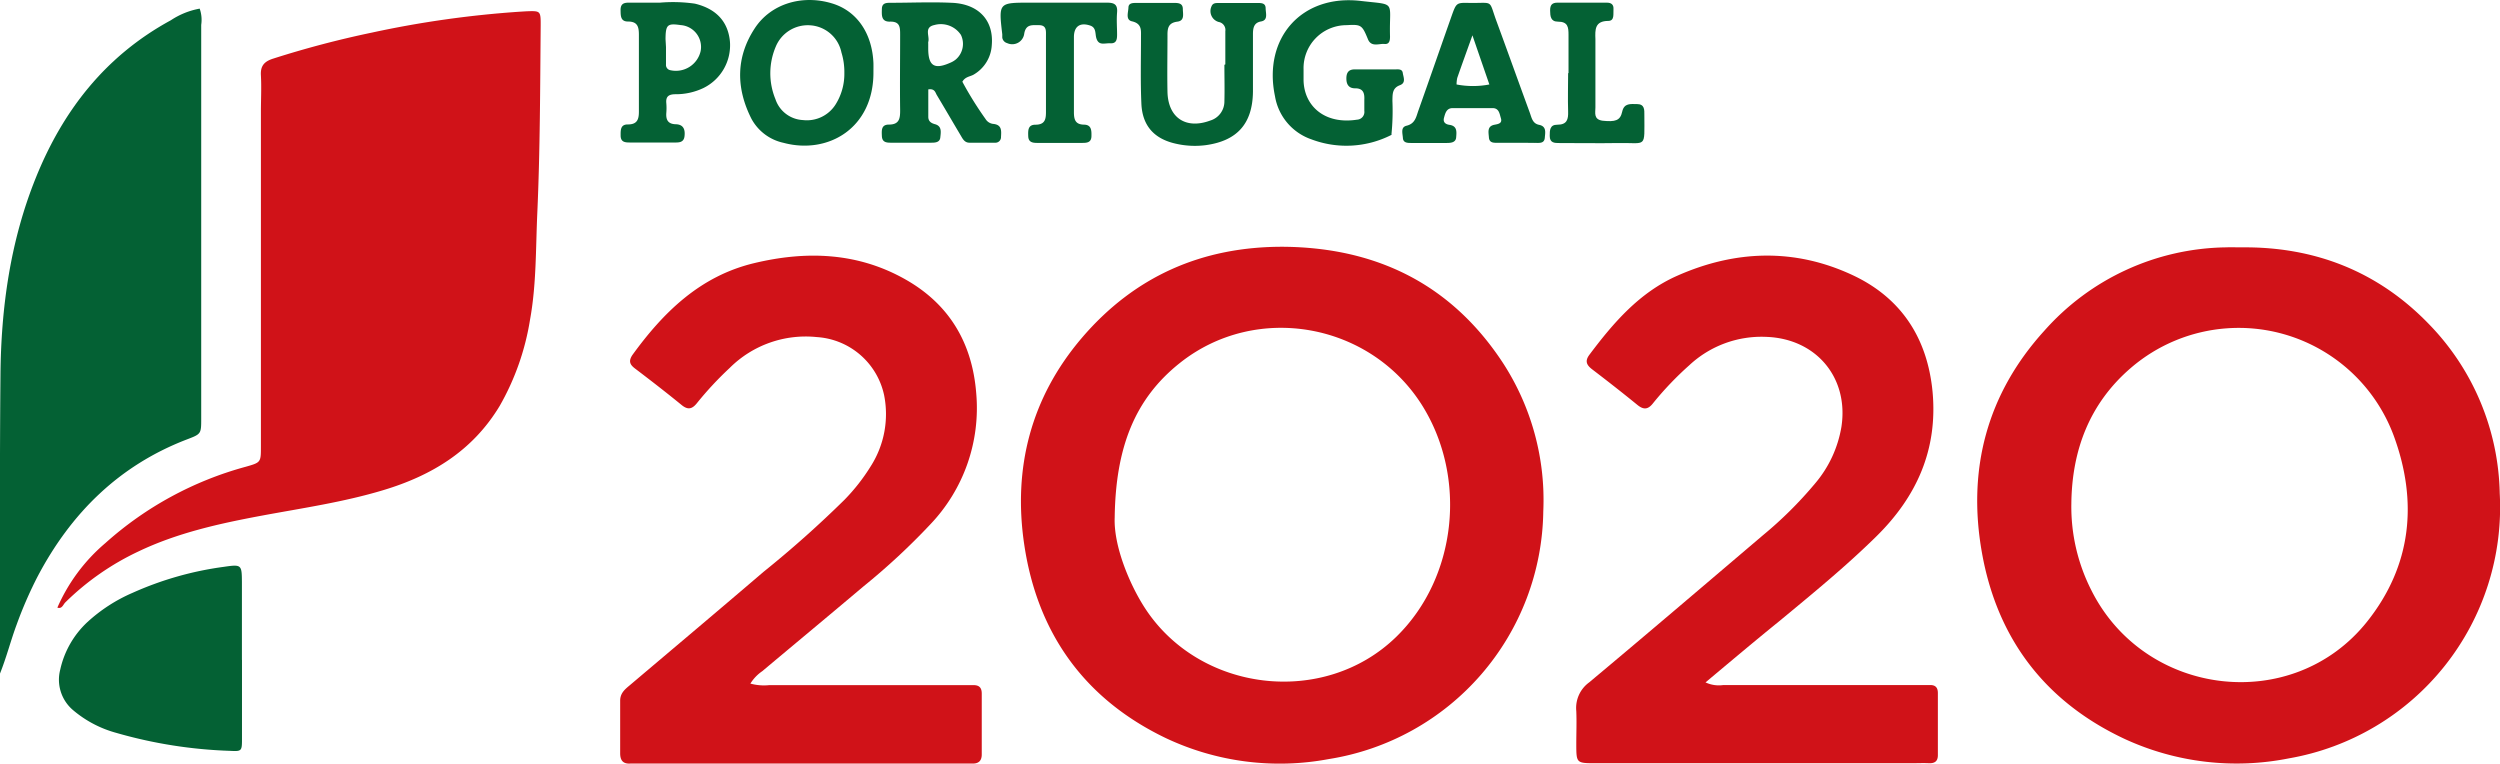
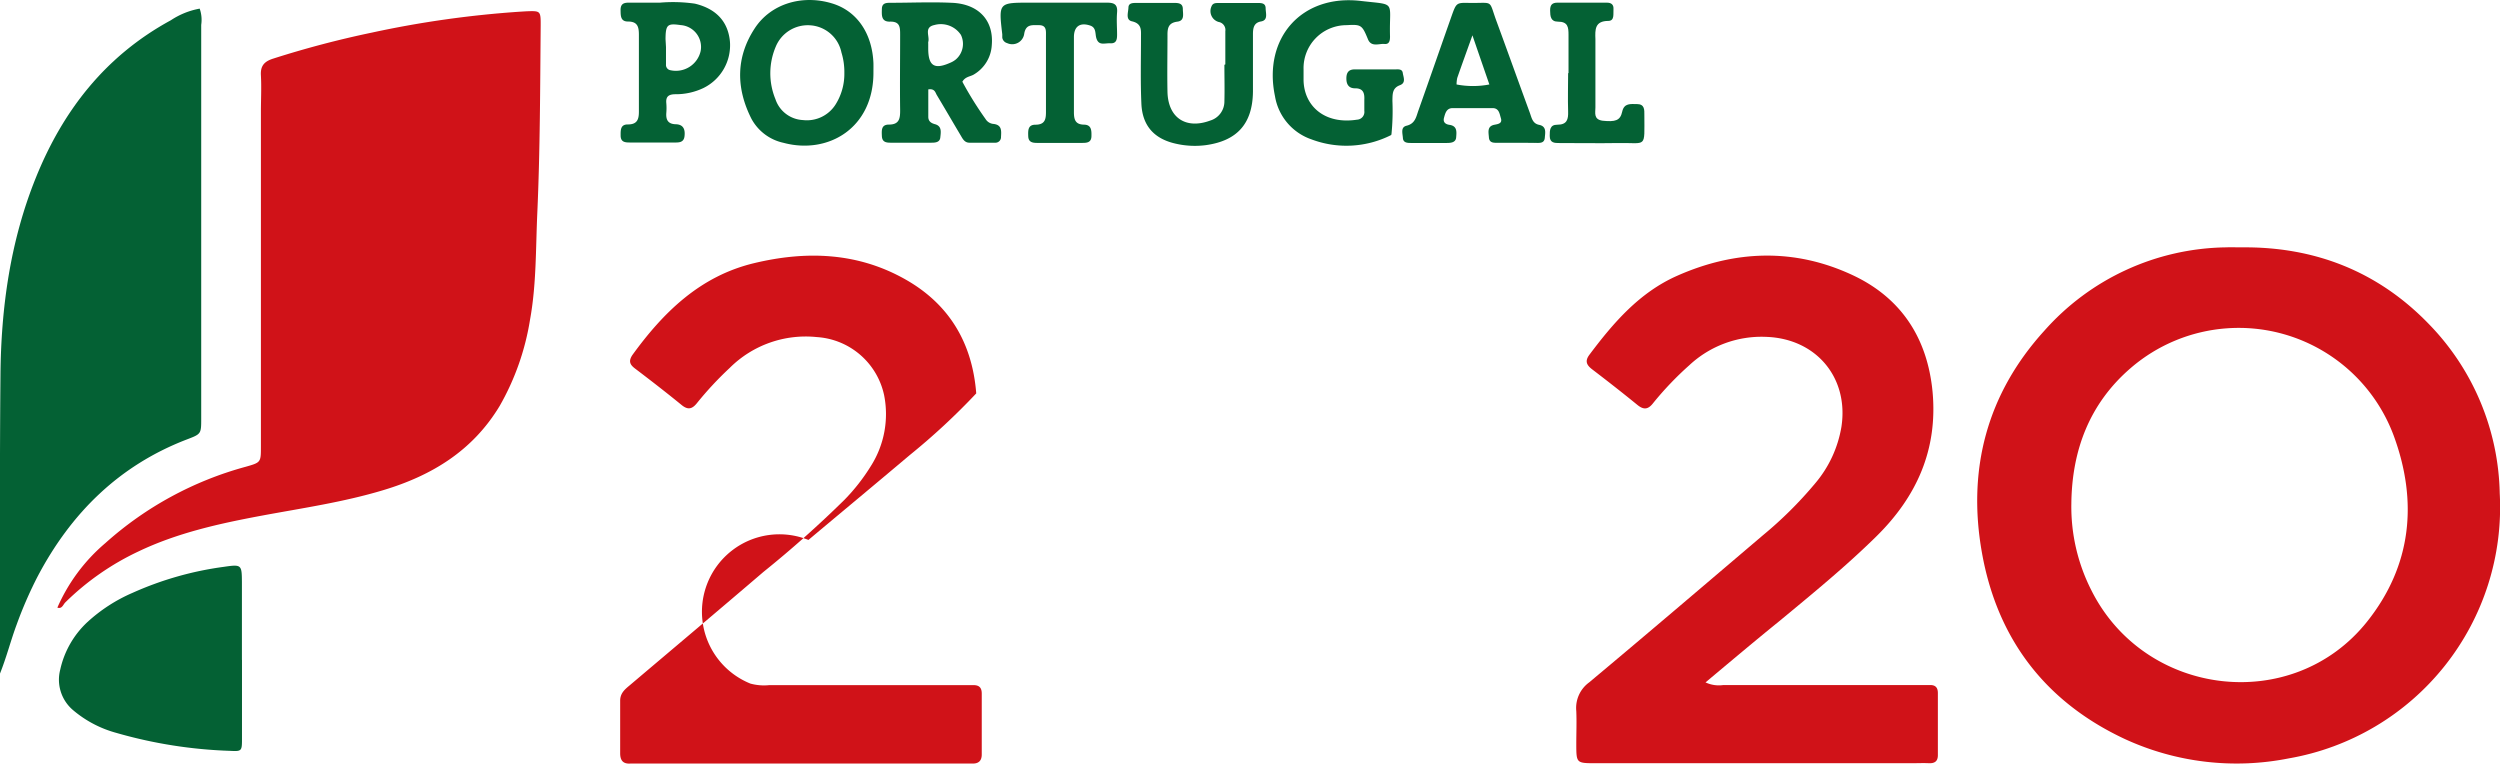
<svg xmlns="http://www.w3.org/2000/svg" viewBox="0 0 376.47 114.98">
  <defs>
    <style>.cls-1{fill:#d01218;}.cls-2{fill:#046134;}.cls-3{fill:#0e4294;}</style>
  </defs>
  <title>Portugal2020</title>
  <g id="Camada_2" data-name="Camada 2">
    <g id="Camada_1-2" data-name="Camada 1">
      <path class="cls-1" d="M8.64,91.5a26.79,26.79,0,0,1,7.23-9.72A52.17,52.17,0,0,1,37,70.29c2.27-.65,2.29-.65,2.29-3V16.86c0-1.83.1-3.68,0-5.51-.09-1.48.55-2.12,1.9-2.54A148.31,148.31,0,0,1,56,4.91a153.87,153.87,0,0,1,22.3-3.15l1-.06c2.08-.07,2.13-.07,2.12,2.11-.08,9.44-.09,18.88-.51,28.31-.24,5.35-.13,10.72-1.09,16a38.26,38.26,0,0,1-4.57,13C71.17,67.9,65,71.62,57.72,73.81c-6,1.81-12.17,2.7-18.3,3.84-6.37,1.19-12.69,2.58-18.59,5.4a39.88,39.88,0,0,0-11,7.67c-.33.33-.51,1.08-1.27.75Z" />
      <path class="cls-1" d="M337.56,37.25c11-.12,20.55,3.62,28.21,11.56A37.55,37.55,0,0,1,376.43,74.3a38.39,38.39,0,0,1-31.8,39.91A40.22,40.22,0,0,1,320,111.3c-12-5.6-19.25-15.1-21.55-28.1-2.22-12.53.76-23.87,9.38-33.37a37.21,37.21,0,0,1,27.31-12.58C336,37.22,336.77,37.25,337.56,37.25ZM311.92,75.86a27.73,27.73,0,0,0,3,13c8.05,16.13,30.32,18.79,41.52,4.77,6.75-8.45,7.69-18.13,4-28.09a24.9,24.9,0,0,0-39.6-10.1C314.65,60.78,312,67.81,311.92,75.86Z" />
-       <path class="cls-1" d="M193.33,37.16c14,.14,25.24,5.67,33,17.5A37.9,37.9,0,0,1,232.4,77a38.29,38.29,0,0,1-32.32,37.31,40.12,40.12,0,0,1-24.56-3.18c-12.23-5.88-19.3-15.79-21.28-29.11-1.72-11.55,1-22.13,8.65-31.11C170.84,41.59,181.07,37.1,193.33,37.16ZM167.86,77.92c-.17,4.2,2.13,9.83,4.42,13.44,8.21,12.92,27.09,15.18,38,4.52C219.38,87,221,71.93,214.13,61c-7.85-12.43-25-15.48-36.48-6.32C170.9,60.05,168,67.36,167.86,77.92Z" />
-       <path class="cls-1" d="M113,102.94a7.73,7.73,0,0,0,2.87.23q14.64,0,29.27,0c.48,0,1,0,1.44,0,.94,0,1.27.45,1.26,1.32q0,4.56,0,9.12c0,1-.52,1.42-1.5,1.37-.48,0-1,0-1.44,0h-48c-.64,0-1.28,0-1.92,0-1.14.09-1.59-.45-1.59-1.55,0-2.64,0-5.28,0-7.91,0-1.14.71-1.71,1.45-2.33,6.72-5.69,13.45-11.35,20.13-17.07a162.53,162.53,0,0,0,12.18-10.84,29.07,29.07,0,0,0,4-5.11,14.59,14.59,0,0,0,2-10.6A11.09,11.09,0,0,0,123,50.76a16.21,16.21,0,0,0-13.12,4.65,50.7,50.7,0,0,0-4.9,5.26c-.74.94-1.38,1.11-2.36.3-2.29-1.87-4.63-3.68-7-5.48-.75-.57-1-1.08-.41-2,4.7-6.49,10.23-11.91,18.34-13.86,7.87-1.89,15.6-1.63,22.8,2.45,6.61,3.74,10.07,9.58,10.66,17.16A25.37,25.37,0,0,1,140.06,79a101,101,0,0,1-10,9.28c-5.07,4.28-10.18,8.52-15.27,12.79A6.26,6.26,0,0,0,113,102.94Z" />
+       <path class="cls-1" d="M113,102.94a7.73,7.73,0,0,0,2.87.23q14.64,0,29.27,0c.48,0,1,0,1.44,0,.94,0,1.27.45,1.26,1.32q0,4.56,0,9.12c0,1-.52,1.42-1.5,1.37-.48,0-1,0-1.44,0h-48c-.64,0-1.28,0-1.92,0-1.14.09-1.59-.45-1.59-1.55,0-2.64,0-5.28,0-7.91,0-1.14.71-1.71,1.45-2.33,6.72-5.69,13.45-11.35,20.13-17.07a162.53,162.53,0,0,0,12.18-10.84,29.07,29.07,0,0,0,4-5.11,14.59,14.59,0,0,0,2-10.6A11.09,11.09,0,0,0,123,50.76a16.21,16.21,0,0,0-13.12,4.65,50.7,50.7,0,0,0-4.9,5.26c-.74.94-1.38,1.11-2.36.3-2.29-1.87-4.63-3.68-7-5.48-.75-.57-1-1.08-.41-2,4.7-6.49,10.23-11.91,18.34-13.86,7.87-1.89,15.6-1.63,22.8,2.45,6.61,3.74,10.07,9.58,10.66,17.16a101,101,0,0,1-10,9.28c-5.07,4.28-10.18,8.52-15.27,12.79A6.26,6.26,0,0,0,113,102.94Z" />
      <path class="cls-1" d="M256.83,102.76a4.71,4.71,0,0,0,2.68.4h29.26l1.92,0c.81,0,1.13.44,1.13,1.21,0,3.11,0,6.23,0,9.35,0,.94-.5,1.25-1.37,1.21s-1.6,0-2.4,0H240.31c-2.93,0-2.93,0-2.94-2.85,0-1.68.07-3.36,0-5a4.76,4.76,0,0,1,1.94-4.32c8.77-7.33,17.46-14.75,26.17-22.16a59.73,59.73,0,0,0,7.82-7.76,17.64,17.64,0,0,0,4-8.59C278.42,56.85,273.48,51,266,50.73A15.93,15.93,0,0,0,254.39,55a48.36,48.36,0,0,0-5.46,5.72c-.78,1-1.46,1-2.39.23-2.23-1.82-4.5-3.59-6.79-5.34-.85-.65-1.1-1.25-.41-2.18,3.63-4.84,7.55-9.39,13.22-11.9,8.79-3.9,17.74-4.17,26.46-.08,7.28,3.42,11.22,9.45,12,17.54.8,8.69-2.37,15.79-8.46,21.78-4.62,4.55-9.63,8.64-14.62,12.77C264.28,96.5,260.68,99.54,256.83,102.76Z" />
      <path class="cls-2" d="M0,101.43V99.27C0,85-.06,70.8.07,56.57.15,46.35,1.54,36.32,5.4,26.76,9.5,16.58,15.94,8.37,25.73,3.05A11.58,11.58,0,0,1,30.07,1.3a5.11,5.11,0,0,1,.23,2.45q0,29.63,0,59.26c0,2.35,0,2.34-2.2,3.18C17.92,70.11,10.7,77.26,5.67,86.8a61.36,61.36,0,0,0-3.16,7.25C1.62,96.44,1,98.92,0,101.43Z" />
      <path class="cls-2" d="M36.44,99.37c0,4,0,8,0,12,0,1.73-.08,1.79-1.77,1.7a70.06,70.06,0,0,1-17.2-2.72,16.93,16.93,0,0,1-6.5-3.44,6,6,0,0,1-1.9-6.07,13.85,13.85,0,0,1,4.09-7.16,24.3,24.3,0,0,1,6.79-4.4A49.63,49.63,0,0,1,33.7,85.36c2.67-.39,2.71-.33,2.73,2.28,0,3.91,0,7.82,0,11.73Z" />
      <path class="cls-2" d="M144.92,12.31a52.62,52.62,0,0,0,3.49,5.61,1.55,1.55,0,0,0,1.17.74c1.28.13,1.22,1,1.16,1.95a.84.84,0,0,1-.91.88c-1.28,0-2.56,0-3.84,0-.78,0-1.05-.65-1.37-1.18-1.19-2-2.35-4-3.55-6-.22-.37-.3-1-1.28-.85v4.13c0,.68.42.95,1,1.11,1.08.29.89,1.2.81,2s-.86.79-1.48.79c-2,0-4,0-6,0-.71,0-1.28-.11-1.32-1s-.1-1.73,1.07-1.73c1.61,0,1.69-1,1.68-2.23-.05-3.76,0-7.52,0-11.27,0-1.14,0-2.06-1.58-2-1.29,0-1.19-1-1.17-1.92s.69-.92,1.36-.92c3,0,6.07-.14,9.1,0,4.1.14,6.41,2.64,6.09,6.38a5.48,5.48,0,0,1-2.81,4.48C146,11.55,145.33,11.58,144.92,12.31Zm-5.14-5.74v.72c0,2.65.92,3.23,3.34,2.15a3.24,3.24,0,0,0,.82-.49,3.1,3.1,0,0,0,.76-3.7,3.63,3.63,0,0,0-4-1.48c-1.62.35-.65,1.69-.92,2.56A1,1,0,0,0,139.78,6.57Z" />
      <path class="cls-2" d="M131.53,10.76c.09,8.57-6.87,12.54-13.53,10.75a7.21,7.21,0,0,1-4.84-3.62c-2.33-4.6-2.37-9.26.5-13.63C116.1.53,120.86-.86,125.35.53c3.72,1.15,6,4.51,6.18,9C131.54,10,131.53,10.36,131.53,10.76Zm-4.38.21a10,10,0,0,0-.44-3.07A5.14,5.14,0,0,0,122,3.81,5.22,5.22,0,0,0,116.83,7a10.24,10.24,0,0,0-.06,7.93,4.6,4.6,0,0,0,4.14,3.15,5.11,5.11,0,0,0,4.92-2.35A8.67,8.67,0,0,0,127.15,11Z" />
      <path class="cls-2" d="M209.5,20.33a14.9,14.9,0,0,1-12,.66A8.3,8.3,0,0,1,192,14.5C190.16,5.74,196-.89,204.9.14c5.51.64,4.27-.11,4.42,5.35,0,.6-.08,1.21-.85,1.13s-2,.54-2.49-.75c-.87-2.11-1-2.21-3.21-2.08a6.47,6.47,0,0,0-6.47,6.63c0,.56,0,1.12,0,1.67.08,3.89,3.2,6.69,8.06,5.93a1.16,1.16,0,0,0,1.09-1.32c0-.56,0-1.12,0-1.67.05-1-.16-1.74-1.39-1.73-.86,0-1.28-.48-1.31-1.36s.23-1.52,1.32-1.49c2,0,4,0,6,0,.46,0,1.08-.1,1.17.53s.53,1.49-.43,1.85c-1.19.44-1.1,1.39-1.13,2.35a35,35,0,0,1-.14,5Z" />
      <path class="cls-2" d="M228.29,21.5c-.88,0-1.76,0-2.64,0-.62,0-1.38.1-1.44-.82-.05-.76-.31-1.69.87-1.9.59-.11,1.18-.22.93-1-.2-.65-.27-1.5-1.25-1.5-2,0-4,0-6,0-.94,0-1.12.76-1.31,1.46s.27,1,.89,1.07c1.13.2,1,1.09.94,1.88s-.82.84-1.46.84q-2.64,0-5.28,0c-.56,0-1.23,0-1.28-.74s-.37-1.64.56-1.86c1.31-.32,1.44-1.36,1.78-2.3,1.68-4.74,3.33-9.5,5-14.24.7-1.95.72-2,2.65-1.95,3.8.06,2.86-.6,4.14,2.85,1.68,4.57,3.32,9.16,5,13.74.27.75.4,1.57,1.38,1.77,1.15.23.92,1.17.86,1.93-.07.92-.84.78-1.46.79C230.21,21.51,229.25,21.5,228.29,21.5Zm-8.95-8.78a13.05,13.05,0,0,0,4.94,0c-.82-2.37-1.6-4.63-2.55-7.4-.89,2.49-1.61,4.46-2.29,6.43A4.85,4.85,0,0,0,219.34,12.72Z" />
      <path class="cls-2" d="M184.52,9.7c0-1.68,0-3.36,0-5a1.22,1.22,0,0,0-1-1.39A1.7,1.7,0,0,1,182.42,1c.22-.6.71-.54,1.18-.55,1.92,0,3.84,0,5.76,0,.57,0,1.22,0,1.23.78s.4,1.81-.69,2-1.22,1-1.22,1.94c0,2.88,0,5.76,0,8.64-.06,4.81-2.37,7.4-7.12,8.05a12.78,12.78,0,0,1-4.53-.23c-3.24-.73-5-2.7-5.15-6s-.06-6.72-.06-10.07c0-1,.15-2-1.36-2.35-1-.22-.55-1.35-.53-2.08s.74-.68,1.27-.69q2.76,0,5.52,0c.65,0,1.38,0,1.4.88,0,.75.32,1.8-.82,1.94-1.3.17-1.5.9-1.49,2,0,2.88-.06,5.77,0,8.64.12,3.86,2.79,5.6,6.42,4.26a3,3,0,0,0,2.15-2.89c.05-1.84,0-3.68,0-5.51Z" />
      <path class="cls-2" d="M99.38.4a23.13,23.13,0,0,1,5.26.15c3.21.77,5,2.7,5.28,5.71a7.17,7.17,0,0,1-4,7,9.62,9.62,0,0,1-4.18.93c-1,0-1.51.3-1.4,1.37a8.54,8.54,0,0,1,0,1.43c-.08,1.05.25,1.69,1.42,1.72s1.44.8,1.32,1.81-.93.94-1.64.94c-2.16,0-4.31,0-6.47,0-.76,0-1.48,0-1.51-1,0-.83-.06-1.73,1.09-1.72,1.44,0,1.67-.8,1.66-2,0-3.83,0-7.67,0-11.5,0-1.22-.21-2-1.66-2-1.14,0-1.08-.93-1.1-1.74,0-1.06.65-1.11,1.43-1.1Zm.91,6.68h0c0,.88,0,1.76,0,2.64a.8.8,0,0,0,.65.85,3.82,3.82,0,0,0,4.57-2.88,3.3,3.3,0,0,0-3-3.91c-2-.29-2.27-.08-2.29,2.1Z" />
      <path class="cls-2" d="M159.66.4c2.32,0,4.63,0,7,0,1.09,0,1.66.23,1.56,1.46s0,2.24,0,3.35c0,.69-.08,1.36-1,1.31s-1.81.44-2.15-.87c-.16-.65,0-1.5-.9-1.8-1.51-.51-2.44.1-2.45,1.72,0,3.76,0,7.52,0,11.27,0,1.08.15,1.9,1.49,1.93,1.12,0,1.17.82,1.15,1.69,0,1.06-.74,1.06-1.49,1.06h-6.71c-.71,0-1.29-.13-1.32-1s-.06-1.74,1.08-1.74c1.52,0,1.6-.92,1.59-2.07,0-3.76,0-7.51,0-11.27,0-.8.12-1.68-1.12-1.65-.95,0-1.9-.17-2.15,1.26a1.82,1.82,0,0,1-2.58,1.44,1,1,0,0,1-.73-.84c0-.16,0-.32,0-.48C150.37.4,150.37.4,155.1.4Z" />
      <path class="cls-2" d="M236.2,11c0-1.91,0-3.83,0-5.74,0-1.16-.08-2-1.6-2-1.1,0-1.16-.83-1.17-1.68s.31-1.18,1.12-1.18c2.47,0,4.95,0,7.42,0,.68,0,1.05.3,1,1s.19,1.73-.77,1.75c-2.06,0-2,1.33-1.95,2.74,0,3.43,0,6.86,0,10.29,0,.8-.31,1.81,1.09,2,1.88.19,2.65,0,2.94-1.35s1.29-1.15,2.2-1.16c1.21,0,1.14.87,1.14,1.67,0,5.07.41,4.13-3.91,4.2-2.95.05-5.91,0-8.86,0-.75,0-1.47,0-1.48-1.06,0-.86,0-1.71,1.15-1.7,1.46,0,1.66-.81,1.62-2-.06-1.92,0-3.83,0-5.75Z" />
      <path class="cls-1" d="M8.6,91.47l0,0Z" />
-       <polygon class="cls-3" points="209.5 20.33 209.56 20.22 209.62 20.32 209.5 20.33" />
    </g>
  </g>
</svg>